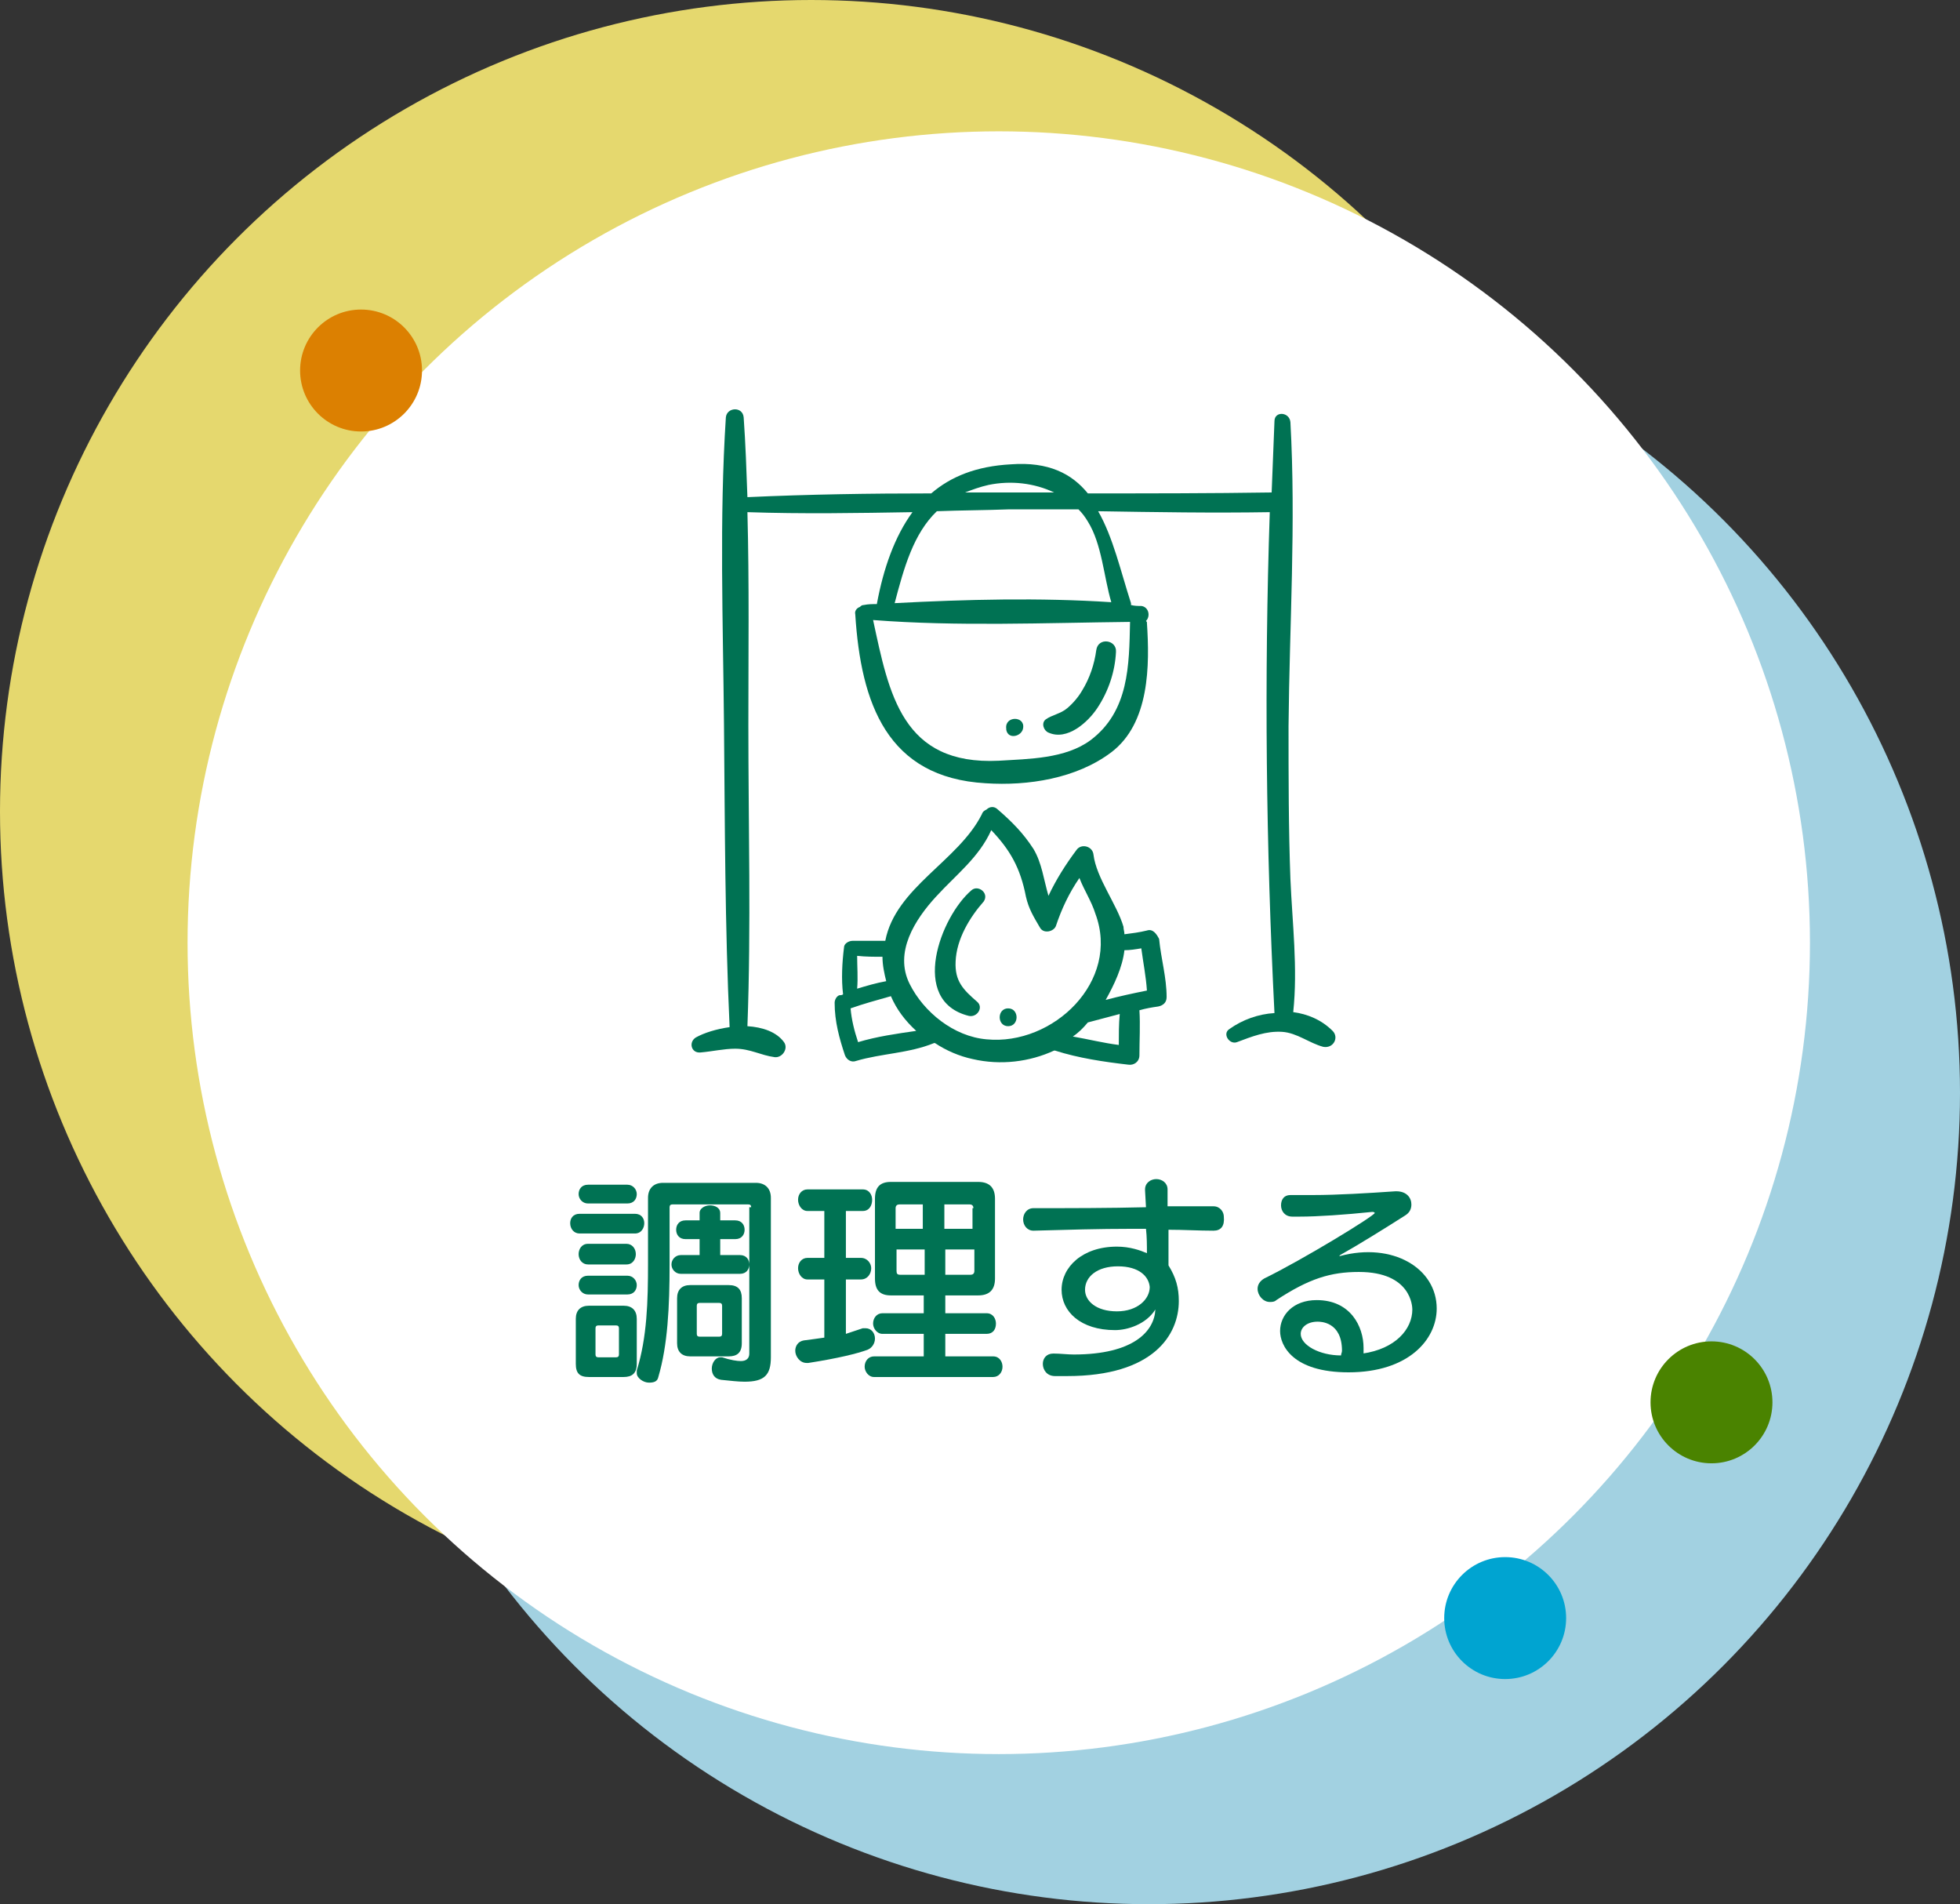
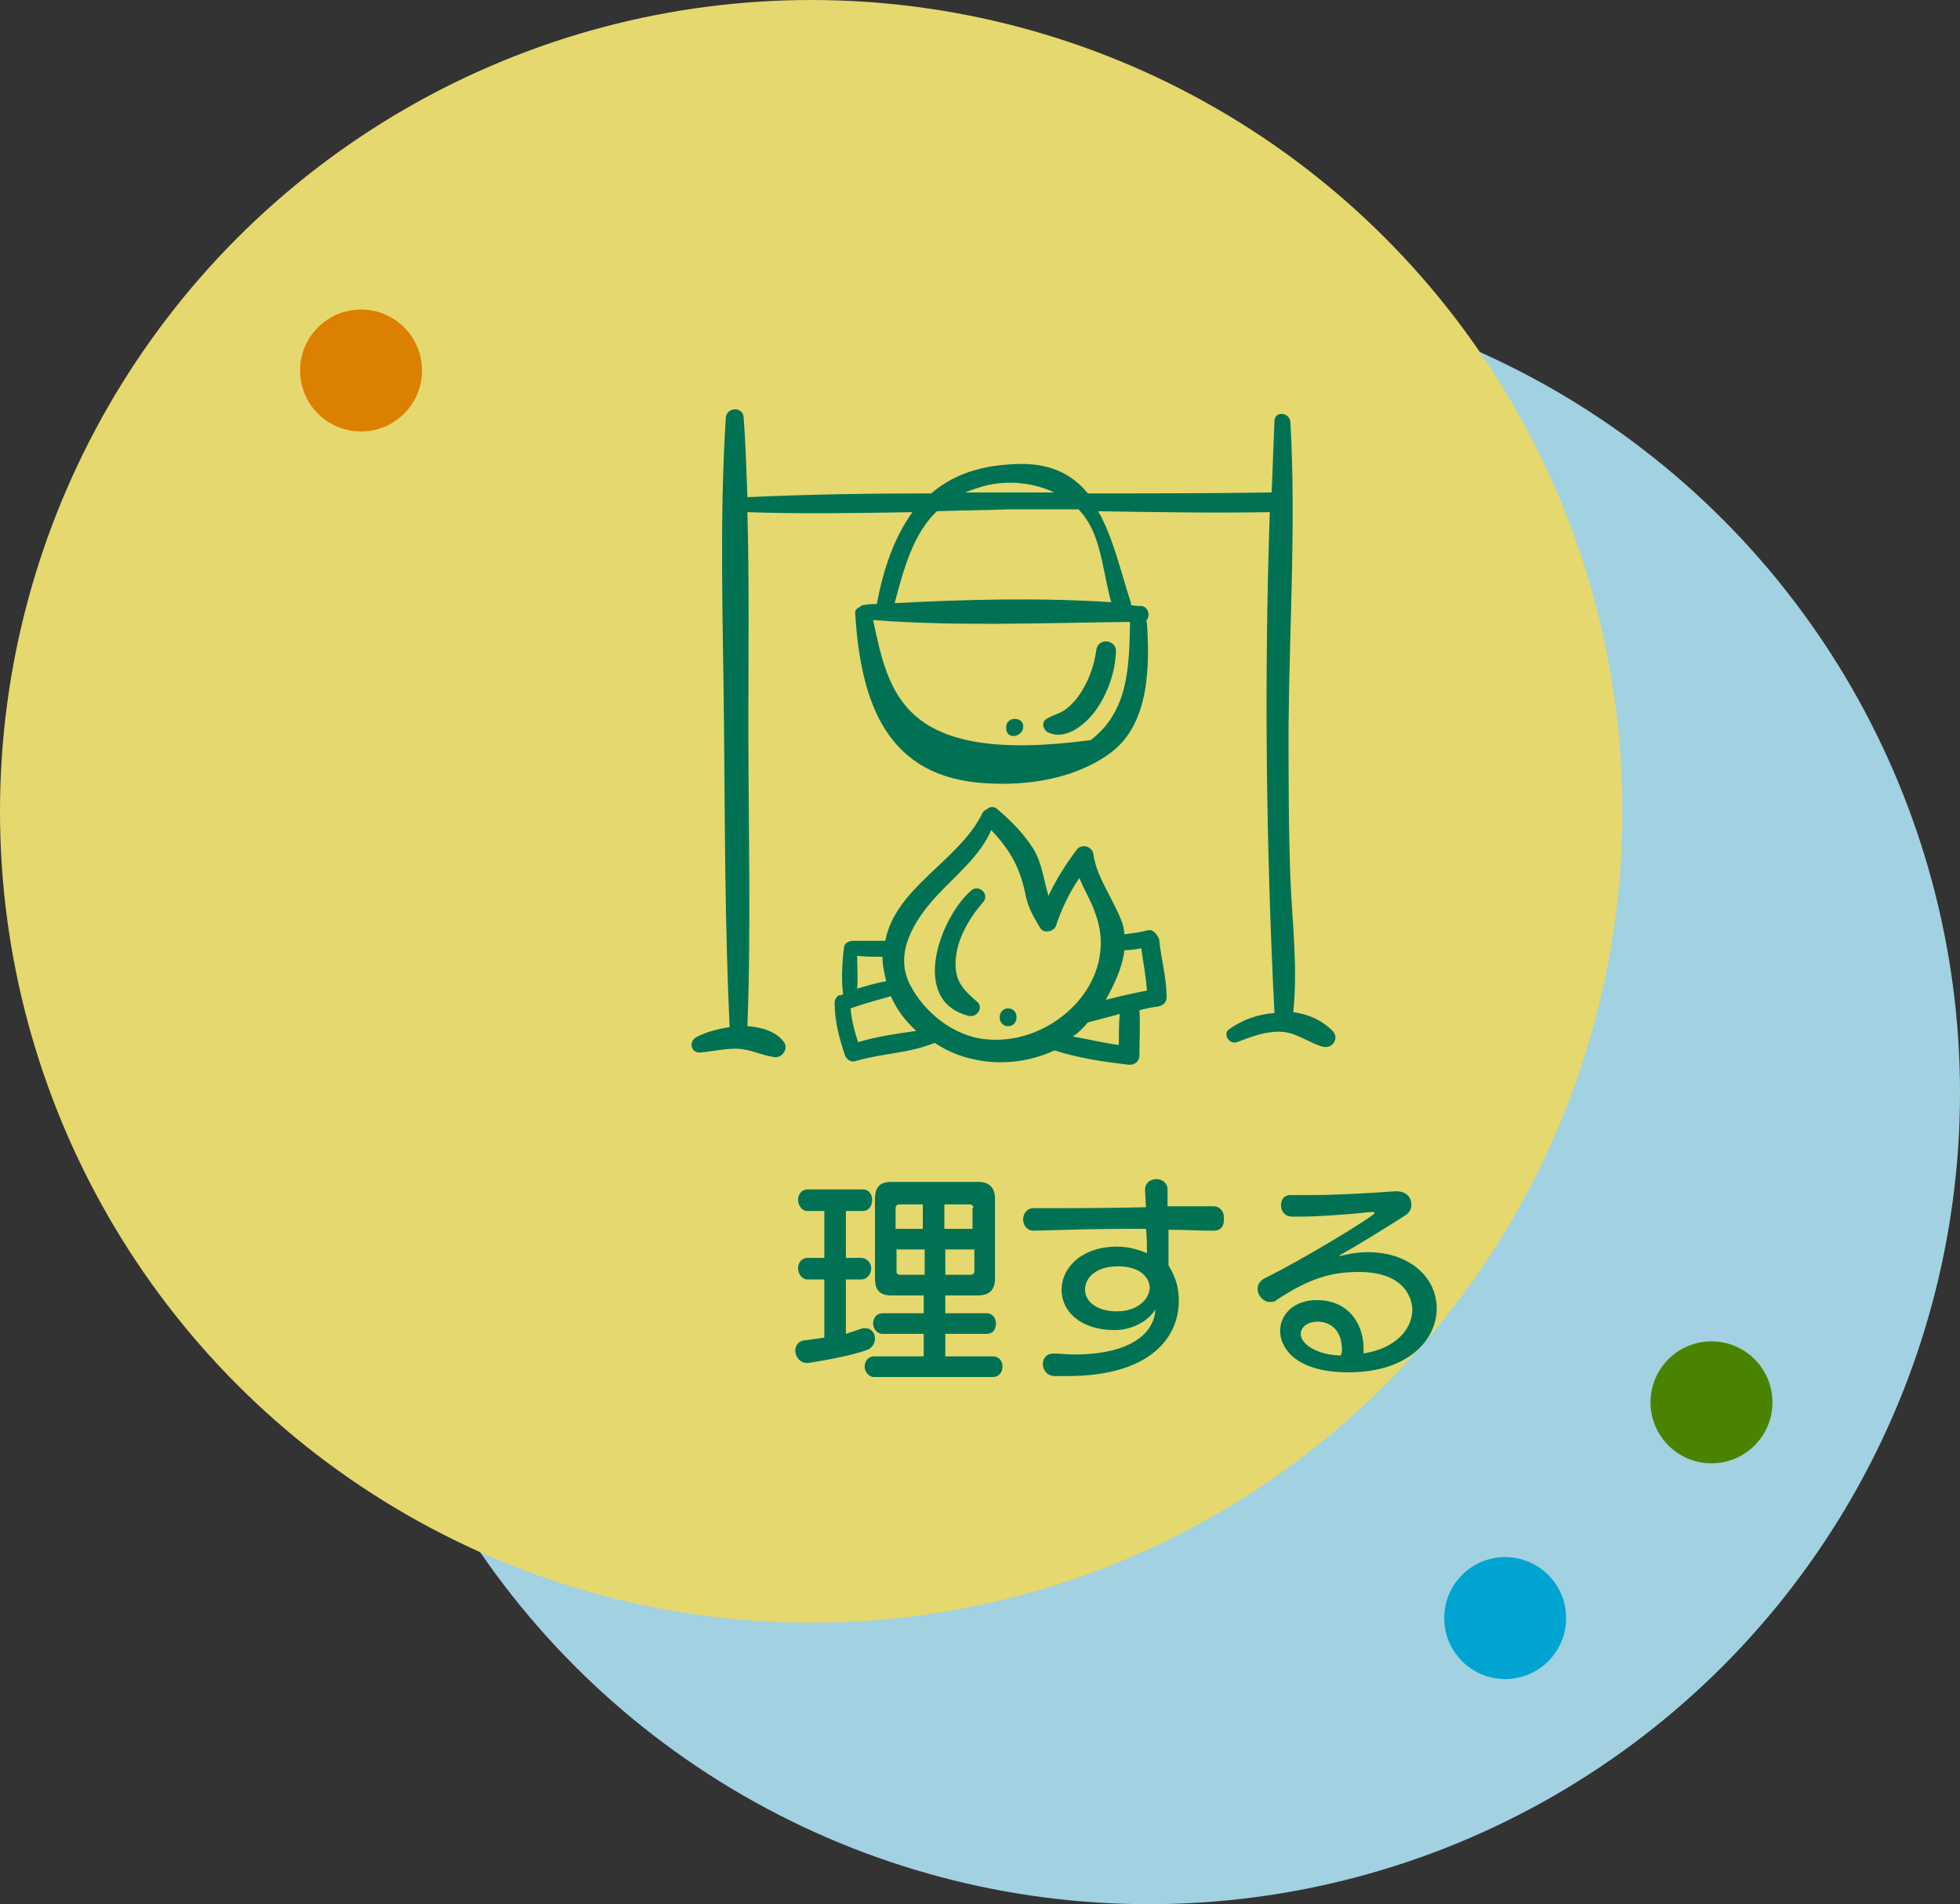
<svg xmlns="http://www.w3.org/2000/svg" version="1.1" id="レイヤー_1" x="0px" y="0px" width="209px" height="203px" viewBox="0 0 209 203" style="enable-background:new 0 0 209 203;" xml:space="preserve">
  <rect x="0" y="0" width="209" height="203" fill="#333333" stroke="none" />
  <style type="text/css">
	.st0{fill:#A2D1E1;}
	.st1{fill:#E5D86E;}
	.st2{fill:#FFFFFF;}
	.st3{fill:#DC8001;}
	.st4{fill:#4A8300;}
	.st5{fill:#00A4D1;}
	.st6{fill:#007253;}
</style>
  <g>
    <g>
      <circle class="st0" cx="122.5" cy="116.5" r="86.5" />
    </g>
    <g>
      <circle class="st1" cx="86.5" cy="86.5" r="86.5" />
    </g>
    <g>
-       <circle class="st2" cx="106.5" cy="100.5" r="86.5" />
-     </g>
+       </g>
    <g>
      <circle class="st3" cx="38.5" cy="39.5" r="6.5" />
    </g>
    <g>
      <circle class="st4" cx="182.5" cy="149.5" r="6.5" />
    </g>
    <g>
      <circle class="st5" cx="160.5" cy="172.5" r="6.5" />
    </g>
  </g>
  <g>
    <g>
-       <path class="st6" d="M61.8,131.5c-0.6,0-1-0.5-1-1.1c0-0.5,0.3-1,1-1h5.9c0.7,0,1,0.5,1,1c0,0.5-0.3,1.1-1,1.1H61.8z M62.8,146.8    c-1,0-1.4-0.4-1.4-1.4v-4.8c0-0.9,0.5-1.4,1.4-1.4h3.7c0.9,0,1.4,0.5,1.4,1.4v4.8c0,1-0.5,1.4-1.4,1.4H62.8z M62.7,128.3    c-0.6,0-1-0.5-1-1c0-0.5,0.3-1,1-1h4.2c0.6,0,1,0.5,1,1c0,0.5-0.3,1-1,1H62.7z M62.7,138c-0.6,0-1-0.5-1-1c0-0.5,0.3-1,1-1h4.2    c0.6,0,1,0.5,1,1c0,0.5-0.3,1-1,1H62.7z M62.7,134.8c-0.6,0-1-0.5-1-1.1c0-0.5,0.3-1.1,1-1.1h4.1c0.6,0,1,0.5,1,1.1    c0,0.5-0.3,1.1-1,1.1H62.7z M66,141.6c0-0.2-0.1-0.3-0.3-0.3h-1.9c-0.2,0-0.3,0.1-0.3,0.3v2.8c0,0.2,0.1,0.3,0.3,0.3h1.9    c0.2,0,0.3-0.1,0.3-0.3V141.6z M80.1,128.7c0-0.2-0.1-0.3-0.3-0.3h-8.1c-0.2,0-0.3,0.1-0.3,0.3v6.1c0,4.5-0.2,8.6-1.2,12    c-0.1,0.5-0.5,0.6-1,0.6c-0.6,0-1.3-0.5-1.3-1c0-0.1,0-0.2,0-0.3c1.1-3.5,1.2-7.4,1.2-11.4v-7c0-1,0.6-1.6,1.6-1.6h9.9    c1,0,1.6,0.6,1.6,1.6v17c0,1.9-0.7,2.6-2.8,2.6c-0.7,0-1.5-0.1-2.5-0.2c-0.7-0.1-1-0.6-1-1.2c0-0.6,0.4-1.2,0.9-1.2    c0.1,0,0.1,0,0.2,0c0.9,0.3,1.6,0.4,2,0.4c0.6,0,0.9-0.3,0.9-0.8V128.7z M72.6,135.8c-0.6,0-1-0.5-1-1c0-0.5,0.4-1,1-1h2v-1.7    h-1.5c-0.7,0-1-0.5-1-1c0-0.5,0.3-1,1-1h1.5v-0.8c0-0.5,0.6-0.8,1.1-0.8c0.6,0,1.1,0.3,1.1,0.8v0.8h1.6c0.7,0,1,0.5,1,1    c0,0.5-0.3,1-1,1h-1.6v1.7h2.1c0.7,0,1,0.5,1,1c0,0.5-0.3,1-1,1H72.6z M73.6,144.6c-0.9,0-1.4-0.5-1.4-1.4v-4.8    c0-0.9,0.5-1.4,1.4-1.4h4.1c1,0,1.4,0.5,1.4,1.4v4.8c0,1-0.5,1.4-1.4,1.4H73.6z M77,139.2c0-0.2-0.1-0.3-0.3-0.3h-2.1    c-0.2,0-0.3,0.1-0.3,0.3v3c0,0.2,0.1,0.3,0.3,0.3h2.1c0.2,0,0.3-0.1,0.3-0.3V139.2z" />
      <path class="st6" d="M92,141.6c0.1,0,0.2,0,0.3,0c0.6,0,1,0.5,1,1.1c0,0.5-0.3,1-0.8,1.2c-1.1,0.4-3.1,0.9-6.3,1.4    c-0.1,0-0.1,0-0.2,0c-0.7,0-1.2-0.7-1.2-1.3c0-0.5,0.3-1,0.9-1.1c0.8-0.1,1.5-0.2,2.2-0.3v-6.2h-1.8c-0.6,0-1-0.6-1-1.2    c0-0.6,0.4-1.1,1-1.1h1.8v-5h-1.8c-0.6,0-1-0.6-1-1.2c0-0.6,0.4-1.1,1-1.1H92c0.7,0,1,0.6,1,1.1c0,0.6-0.3,1.2-1,1.2h-1.8v5h1.6    c0.7,0,1.1,0.6,1.1,1.1c0,0.6-0.4,1.2-1.1,1.2h-1.6v5.8L92,141.6z M93.2,146.8c-0.6,0-1-0.6-1-1.1c0-0.6,0.4-1.1,1-1.1h5.3v-2.4    h-4.4c-0.6,0-1-0.6-1-1.1c0-0.6,0.4-1.1,1-1.1h4.4v-1.9h-3.5c-1.2,0-1.7-0.6-1.7-1.8v-8.5c0-1.2,0.5-1.8,1.7-1.8h9.3    c1.2,0,1.8,0.6,1.8,1.8v8.5c0,1.2-0.6,1.8-1.8,1.8h-3.5v1.9h4.4c0.7,0,1,0.6,1,1.1c0,0.6-0.3,1.1-1,1.1h-4.4v2.4h5.1    c0.7,0,1,0.6,1,1.1c0,0.6-0.4,1.1-1,1.1H93.2z M98.5,128.4h-2.6c-0.2,0-0.4,0.1-0.4,0.4v2.2h2.9V128.4z M98.5,133.2h-2.9v2.3    c0,0.3,0.1,0.4,0.4,0.4h2.6V133.2z M103.8,128.8c0-0.2-0.1-0.4-0.4-0.4h-2.7v2.6h3V128.8z M103.8,133.2h-3v2.7h2.7    c0.2,0,0.4-0.1,0.4-0.4V133.2z" />
      <path class="st6" d="M129.4,131.2c-1.6,0-3.2-0.1-4.8-0.1c0,1.3,0,2.5,0,3.8c0.8,1.3,1.1,2.4,1.1,3.8c0,3.6-2.7,8-11.9,8    c-0.4,0-0.8,0-1.3,0c-0.9,0-1.3-0.7-1.3-1.3c0-0.6,0.4-1.1,1.1-1.1h0.1c0.7,0,1.4,0.1,2.1,0.1c6.4,0,8.6-2.5,8.7-4.8    c-1,1.6-3,2.2-4.3,2.2c-3.7,0-5.7-2-5.7-4.3c0-2.4,2.2-4.6,5.9-4.6c1.4,0,2.5,0.4,3.2,0.7c0-0.9,0-1.7-0.1-2.6h-1.5    c-3.5,0-7,0.1-10.5,0.2h0c-0.7,0-1.1-0.6-1.1-1.2c0-0.6,0.4-1.2,1.1-1.2c4,0,8,0,12-0.1l-0.1-1.8v-0.1c0-0.7,0.6-1.1,1.2-1.1    c0.6,0,1.2,0.4,1.2,1.1c0,0.6,0,1.2,0,1.8h4.9c0.7,0,1.1,0.6,1.1,1.1C130.6,130.7,130.2,131.2,129.4,131.2L129.4,131.2z     M119.2,135c-2.2,0-3.5,1.1-3.5,2.5c0,1.2,1.2,2.3,3.4,2.3c2.2,0,3.5-1.3,3.5-2.6C122.5,136.1,121.5,135,119.2,135z" />
      <path class="st6" d="M145.3,144.3c3.5-0.5,5.3-2.6,5.3-4.7c0-0.3-0.1-4-5.7-4c-3,0-5.3,0.7-8.8,3c-0.2,0.2-0.5,0.2-0.7,0.2    c-0.7,0-1.3-0.7-1.3-1.4c0-0.4,0.2-0.8,0.7-1.1c4.1-2,11.8-6.7,11.8-7c0,0-0.1-0.1-0.2-0.1c0,0-0.1,0-0.1,0    c-2.9,0.3-5.8,0.5-7.7,0.5c-0.3,0-0.6,0-0.8,0c-0.8,0-1.2-0.6-1.2-1.2c0-0.6,0.3-1.1,1-1.1h0.1c0.6,0,1.4,0,2.3,0    c2.6,0,5.9-0.2,8.8-0.4h0.1c1.1,0,1.6,0.7,1.6,1.4c0,0.5-0.2,0.9-0.7,1.2c-2.2,1.4-5.1,3.2-6.9,4.2c-0.1,0.1-0.1,0.1-0.1,0.1    c0,0,0,0,0,0c0,0,0.1,0,0.1,0c5.6-1.5,10.3,1.3,10.3,5.6c0,3.3-3,6.8-9.4,6.8c-6,0-7.3-2.9-7.3-4.4c0-1.7,1.4-3.3,3.9-3.3    c3.6,0,5,2.8,5,5.1V144.3z M143.1,144c0-3.1-2.3-3.1-2.6-3.1c-1.1,0-1.8,0.6-1.8,1.3c0,1.2,2,2.3,4.3,2.3    C143,144.3,143.1,144.2,143.1,144z" />
    </g>
  </g>
  <g>
-     <path class="st6" d="M142.1,109.9c-1.2-1.2-2.7-1.8-4.2-2c0.5-4.7-0.1-9.5-0.3-14.2c-0.2-5.4-0.2-10.9-0.2-16.3   c0.1-10.8,0.8-21.6,0.2-32.4c-0.1-1.1-1.7-1.2-1.7-0.1c-0.1,2.5-0.2,5.1-0.3,7.6c-6.5,0.1-13.1,0.1-19.6,0.1   c-1.7-2.1-4.2-3.4-8.2-3.1c-3.7,0.2-6.4,1.3-8.5,3.1c-6.5,0-13.1,0.1-19.6,0.4c-0.1-2.8-0.2-5.7-0.4-8.5c-0.1-1.2-1.8-1.1-1.9,0   c-0.7,10.8-0.3,21.8-0.2,32.7c0.1,10.8,0.1,21.5,0.6,32.3c-1.4,0.2-2.7,0.6-3.6,1.1c-0.8,0.5-0.5,1.7,0.5,1.6   c1.2-0.1,2.5-0.4,3.7-0.4c1.6,0,2.7,0.7,4.2,0.9c0.8,0.1,1.5-0.9,1-1.6c-0.8-1.1-2.3-1.6-3.9-1.7c0,0,0,0,0,0   c0.4-10.7,0.1-21.4,0.1-32.1c0-7.5,0.1-15.1-0.1-22.7c5.9,0.2,11.7,0.1,17.6,0c-1.9,2.6-3.1,6-3.8,9.8c-0.5,0-0.9,0-1.4,0.1   c-0.2,0-0.3,0.1-0.4,0.2c-0.3,0.1-0.6,0.4-0.5,0.8c0.6,9.5,3.4,17.4,13.9,18c4.5,0.3,9.7-0.5,13.4-3.3c4.1-3.1,4.1-9.3,3.8-13.8   c0-0.1,0-0.1-0.1-0.2c0.5-0.5,0.3-1.5-0.5-1.6c-0.4,0-0.7,0-1.1-0.1c0-0.1,0-0.1,0-0.2c-1.1-3.4-1.9-7-3.5-9.8   c6.1,0.1,12.2,0.2,18.3,0.1c-0.6,17.8-0.4,35.6,0.5,53.4c0,0,0,0,0,0c-1.7,0.1-3.4,0.7-4.8,1.7c-0.8,0.5,0,1.7,0.8,1.4   c1.6-0.6,3.1-1.2,4.8-1.1c1.6,0.1,2.9,1.2,4.4,1.6C142.2,111.8,142.8,110.6,142.1,109.9z M105.4,51.7c2.4-0.5,4.9-0.2,7,0.8   c-3.2,0-6.3,0-9.5,0C103.7,52.2,104.5,51.9,105.4,51.7z M116.3,78.9c-2.7,2-6.6,2-9.8,2.2C96.2,81.6,94.8,74,93.1,66.1   c9,0.7,18.3,0.3,27.4,0.2C120.4,70.9,120.4,75.8,116.3,78.9z M118.5,64.2c-7.6-0.5-15.5-0.3-23.1,0.1c1-3.8,2-7.4,4.5-9.8   c2.6-0.1,5.1-0.1,7.7-0.2c2.5,0,4.9,0,7.4,0c0.4,0.4,0.7,0.8,1,1.3C117.5,58,117.7,61.5,118.5,64.2z" />
+     <path class="st6" d="M142.1,109.9c-1.2-1.2-2.7-1.8-4.2-2c0.5-4.7-0.1-9.5-0.3-14.2c-0.2-5.4-0.2-10.9-0.2-16.3   c0.1-10.8,0.8-21.6,0.2-32.4c-0.1-1.1-1.7-1.2-1.7-0.1c-0.1,2.5-0.2,5.1-0.3,7.6c-6.5,0.1-13.1,0.1-19.6,0.1   c-1.7-2.1-4.2-3.4-8.2-3.1c-3.7,0.2-6.4,1.3-8.5,3.1c-6.5,0-13.1,0.1-19.6,0.4c-0.1-2.8-0.2-5.7-0.4-8.5c-0.1-1.2-1.8-1.1-1.9,0   c-0.7,10.8-0.3,21.8-0.2,32.7c0.1,10.8,0.1,21.5,0.6,32.3c-1.4,0.2-2.7,0.6-3.6,1.1c-0.8,0.5-0.5,1.7,0.5,1.6   c1.2-0.1,2.5-0.4,3.7-0.4c1.6,0,2.7,0.7,4.2,0.9c0.8,0.1,1.5-0.9,1-1.6c-0.8-1.1-2.3-1.6-3.9-1.7c0,0,0,0,0,0   c0.4-10.7,0.1-21.4,0.1-32.1c0-7.5,0.1-15.1-0.1-22.7c5.9,0.2,11.7,0.1,17.6,0c-1.9,2.6-3.1,6-3.8,9.8c-0.5,0-0.9,0-1.4,0.1   c-0.2,0-0.3,0.1-0.4,0.2c-0.3,0.1-0.6,0.4-0.5,0.8c0.6,9.5,3.4,17.4,13.9,18c4.5,0.3,9.7-0.5,13.4-3.3c4.1-3.1,4.1-9.3,3.8-13.8   c0-0.1,0-0.1-0.1-0.2c0.5-0.5,0.3-1.5-0.5-1.6c-0.4,0-0.7,0-1.1-0.1c0-0.1,0-0.1,0-0.2c-1.1-3.4-1.9-7-3.5-9.8   c6.1,0.1,12.2,0.2,18.3,0.1c-0.6,17.8-0.4,35.6,0.5,53.4c0,0,0,0,0,0c-1.7,0.1-3.4,0.7-4.8,1.7c-0.8,0.5,0,1.7,0.8,1.4   c1.6-0.6,3.1-1.2,4.8-1.1c1.6,0.1,2.9,1.2,4.4,1.6C142.2,111.8,142.8,110.6,142.1,109.9z M105.4,51.7c2.4-0.5,4.9-0.2,7,0.8   c-3.2,0-6.3,0-9.5,0C103.7,52.2,104.5,51.9,105.4,51.7z M116.3,78.9C96.2,81.6,94.8,74,93.1,66.1   c9,0.7,18.3,0.3,27.4,0.2C120.4,70.9,120.4,75.8,116.3,78.9z M118.5,64.2c-7.6-0.5-15.5-0.3-23.1,0.1c1-3.8,2-7.4,4.5-9.8   c2.6-0.1,5.1-0.1,7.7-0.2c2.5,0,4.9,0,7.4,0c0.4,0.4,0.7,0.8,1,1.3C117.5,58,117.7,61.5,118.5,64.2z" />
    <path class="st6" d="M111.8,78.1c2,0.9,4.2-1.1,5.2-2.6c1.2-1.8,1.9-3.9,2-6c0.1-1.3-1.9-1.6-2.1-0.2c-0.2,1.5-0.7,3-1.5,4.3   c-0.4,0.7-1,1.4-1.6,1.9c-0.7,0.6-1.6,0.7-2.3,1.2C111,77.1,111.3,77.9,111.8,78.1z" />
    <path class="st6" d="M109.1,77.6C109.1,77.6,109.1,77.6,109.1,77.6c0.2-1.3-2-1.3-1.8,0.1c0,0,0,0,0,0.1   C107.5,78.9,109,78.5,109.1,77.6z" />
    <path class="st6" d="M122.3,99.2c-0.8,0.2-1.6,0.3-2.4,0.4c0-0.3-0.1-0.5-0.1-0.8c-0.7-2.4-2.9-5.2-3.2-7.7   c-0.1-0.9-1.3-1.2-1.8-0.5c-1.2,1.6-2.2,3.2-3,4.9c-0.5-1.7-0.7-3.5-1.6-5c-1.1-1.7-2.3-2.9-3.8-4.2c-0.4-0.4-0.9-0.3-1.2,0   c-0.2,0.1-0.4,0.2-0.5,0.5c-2.5,5-9.2,7.8-10.3,13.5c-1.2,0-2.4,0-3.5,0c-0.4,0-0.9,0.3-0.9,0.7c-0.2,1.6-0.3,3.4-0.1,5   c-0.1,0.1-0.3,0.1-0.4,0.1c-0.3,0.1-0.5,0.5-0.5,0.8c0,2,0.5,3.8,1.1,5.6c0.2,0.5,0.7,0.8,1.2,0.6c2.7-0.8,5.6-0.8,8.3-1.9   c0,0,0,0,0.1,0c1.2,0.8,2.6,1.4,4,1.7c3,0.7,6.1,0.3,8.7-0.9c0,0,0,0,0.1,0c2.5,0.8,5.2,1.2,7.8,1.5c0.6,0.1,1.2-0.3,1.2-1   c0-1.6,0.1-3.2,0-4.8c0.7-0.2,1.3-0.3,2-0.4c0.5-0.1,0.9-0.4,0.9-1c0-2.1-0.6-4.1-0.8-6.2C123.3,99.5,122.9,99,122.3,99.2z    M91.4,101.9c0.9,0.1,1.8,0.1,2.7,0.1c0,0.9,0.2,1.8,0.4,2.6c-1.1,0.2-2.1,0.5-3.1,0.8C91.5,104.2,91.4,103.1,91.4,101.9z    M91.5,111.1c-0.4-1.2-0.7-2.4-0.8-3.6c1.4-0.5,2.9-0.9,4.3-1.3c0.6,1.4,1.5,2.6,2.7,3.7C95.6,110.2,93.5,110.5,91.5,111.1z    M105.2,110.8c-3.5-0.3-6.7-2.9-8.2-5.9c-1.7-3.4,0.6-6.9,2.8-9.3c2.2-2.4,4.6-4.2,5.9-7.1c2,2.1,3.1,4,3.7,7.1   c0.3,1.3,0.8,2.1,1.5,3.3c0.4,0.7,1.5,0.4,1.7-0.2c0.6-1.8,1.4-3.5,2.5-5.1c0.5,1.3,1.3,2.5,1.7,3.8   C119.5,104.6,112.3,111.5,105.2,110.8z M119.3,111.4c-1.6-0.2-3.2-0.6-4.9-0.9c0.6-0.4,1.1-0.9,1.6-1.5c1.1-0.3,2.3-0.6,3.4-0.9   C119.3,109.2,119.3,110.3,119.3,111.4z M117.9,106.6c0.9-1.6,1.8-3.5,2-5.3c0.6,0,1.2-0.1,1.8-0.2c0.2,1.5,0.5,3,0.6,4.5   C120.8,105.9,119.4,106.2,117.9,106.6z" />
    <path class="st6" d="M103.6,94.9c-3.3,2.8-6.7,11.8-0.3,13.4c0.9,0.2,1.6-0.9,0.9-1.5c-1.5-1.3-2.4-2.2-2.3-4.3   c0.1-2.4,1.5-4.7,3-6.4C105.5,95.2,104.3,94.3,103.6,94.9z" />
    <path class="st6" d="M107.5,107.5c-1.2,0-1.2,1.9,0,1.9C108.7,109.4,108.7,107.5,107.5,107.5z" />
  </g>
</svg>